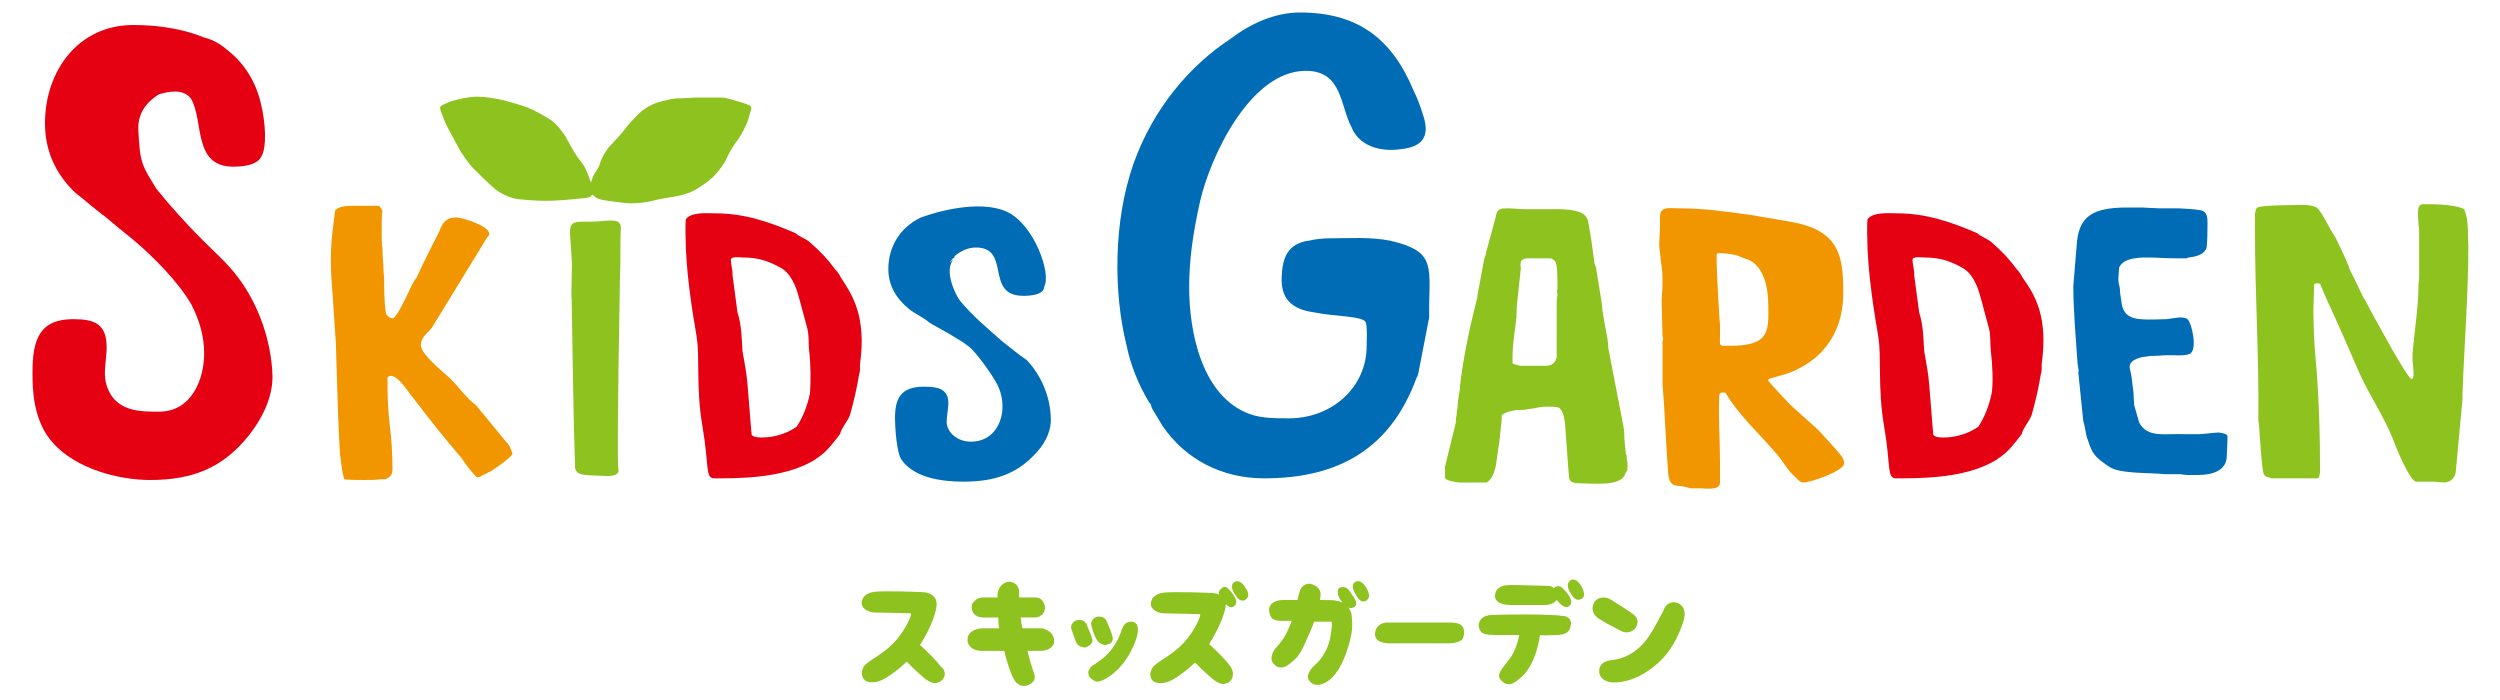
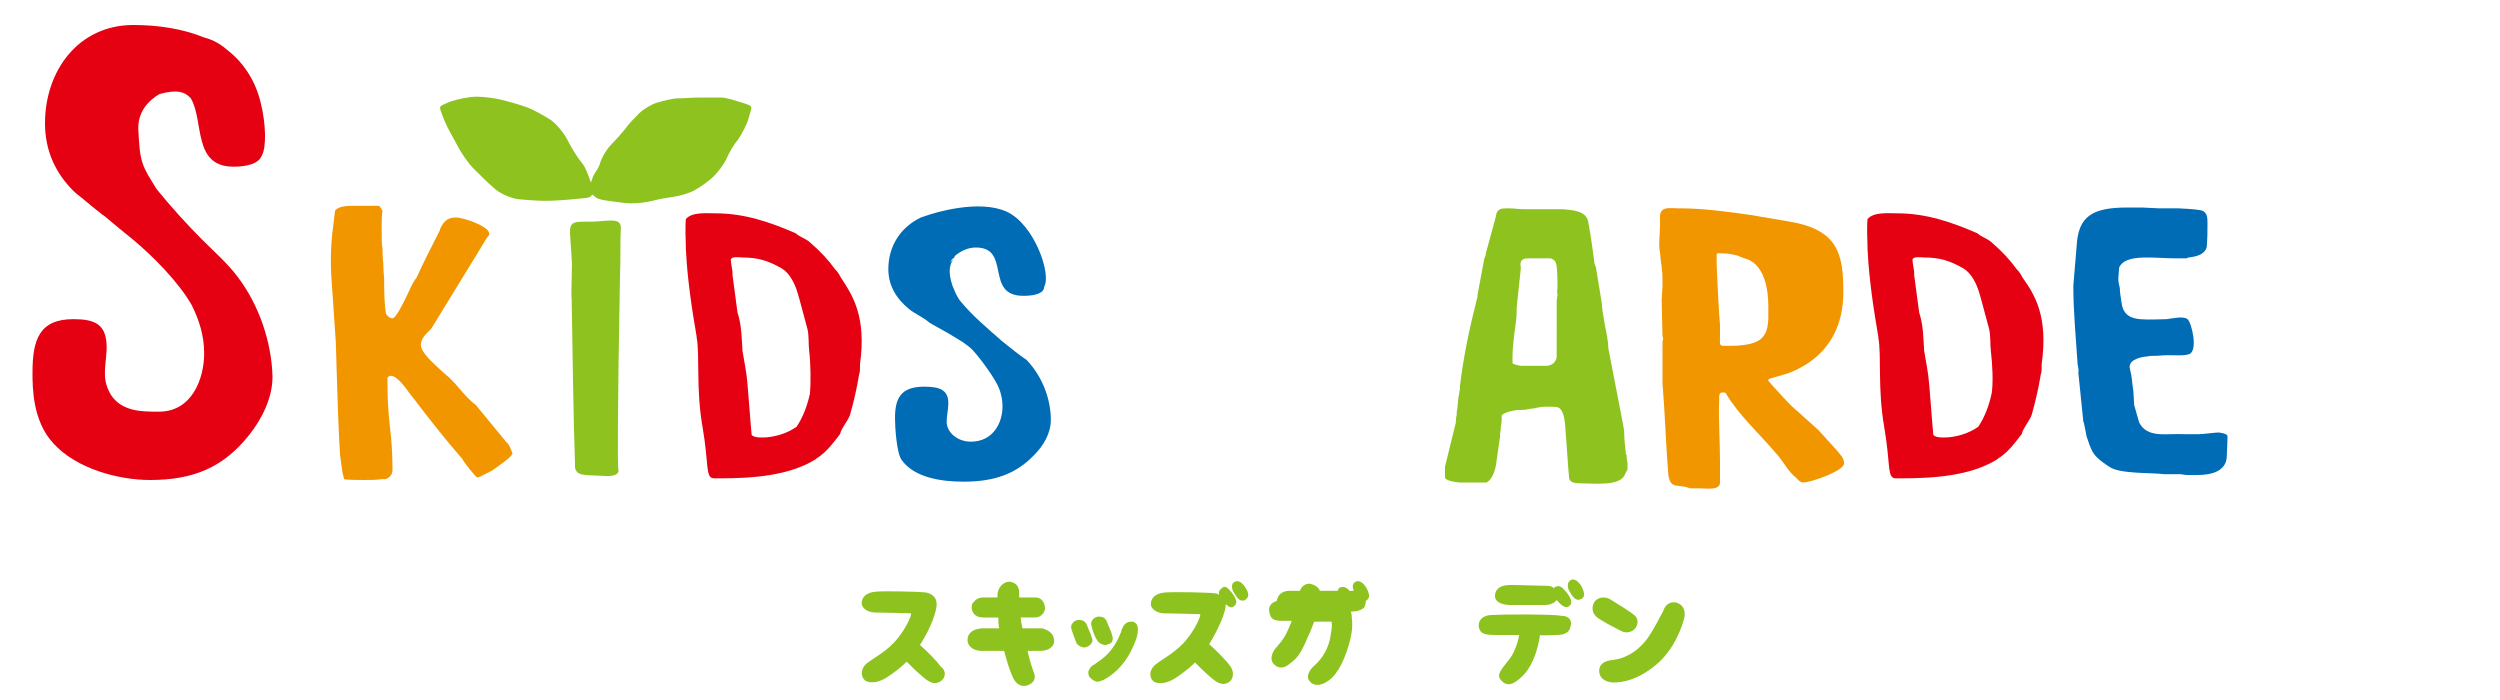
<svg xmlns="http://www.w3.org/2000/svg" id="logo_skids" viewBox="0 0 300 84">
  <style>.st7{fill:#8dc21f}.st23{fill:#8ab928}.st24{fill:#f29600}.st25{fill:#006cb6}.st26{fill:#e50012}</style>
-   <path class="st7" d="M112.8 81.8c-.7.4-1.3.1-2.2-.7-.7-.6-1.3-1.2-1.8-1.7-.9.9-1.8 1.5-2.4 1.9-.8.5-1.6.7-2.3.5-.7-.2-1-1.3-.2-2.1.8-.7 2.6-1.5 3.9-3.2.9-1.1 1.7-2.8 1.5-2.9 0 0-3.6-.1-4.3-.1-.8 0-1.6-.5-1.6-1.1 0-.7.5-1.3 1.7-1.4 1.1-.1 5.4 0 6 .1.6.1 1.3.5 1.3 1.4 0 .8-.6 2.7-2 4.9.8.7 2 1.9 2.5 2.6.7.5.6 1.4-.1 1.8M126.5 77c0 .5-.6 1.1-1.6 1.1h-1.6c.3 1.3.6 2.2.8 2.7.2.6 0 1.1-.7 1.4-.7.3-1.4 0-1.8-.8-.3-.6-.7-1.7-1.1-3.3h-2.8c-.8 0-1.6-.5-1.6-1.3s.6-1.3 1.7-1.4h2.1c-.1-.5-.1-.9-.1-1.3H118c-.8 0-1.3-.4-1.4-1.1 0-.3 0-.6.3-.8.2-.3.6-.5 1-.5h1.8v-.4c.1-.9.7-1.4 1.3-1.5.8 0 1.3.5 1.3 1.3v.6h2c.8 0 1.1.8 1.1 1.3 0 .4-.4 1.1-1.2 1.1h-1.7c0 .5.1.9.2 1.3h2.4c.9.3 1.4.7 1.4 1.6M130.5 77.6c-.1 0-.2.1-.3.1-.4 0-.8-.2-1-.5-.2-.4-.4-1.1-.6-1.6-.1-.3-.1-.6.1-.8.1-.2.3-.3.6-.4h.3c.5 0 .8.4.9.8.2.5.5 1.1.6 1.6 0 .3-.2.6-.6.8m5.9-1.1c-.3.9-1.3 3.7-4 5.1-.3.1-.5.2-.7.2-.3 0-.6-.2-.9-.5-.2-.2-.2-.5-.2-.7.1-.3.3-.7.8-.9l.1-.1c.9-.6 2.1-1.4 3-3.7.2-.7.5-1.3 1.2-1.3h.2c.2 0 .4.2.5.3.2.4.2.9 0 1.6m-5.4-1.3c-.1-.3-.1-.6.1-.8.1-.2.3-.3.6-.4h.3c.5 0 .8.4.9.8.2.5.5 1.1.6 1.6.1.5-.1.8-.5.9-.1 0-.2.1-.3.1-.4 0-.8-.2-1-.5-.4-.6-.6-1.3-.7-1.7M147.8 71.1c.7.9.7 1.4.2 1.7-.3.2-.6 0-.9-.3 0 .8-.7 2.7-2 4.8.8.7 2 1.9 2.5 2.6.5.6.5 1.6-.2 2-.7.4-1.3.1-2.2-.7-.7-.6-1.3-1.2-1.8-1.7-.9.9-1.8 1.5-2.4 1.9-.8.5-1.6.7-2.3.5-.7-.2-1-1.3-.1-2.1.8-.7 2.6-1.5 3.9-3.2.9-1.1 1.7-2.8 1.5-2.9 0 0-3.6-.1-4.3-.1-.8 0-1.6-.5-1.6-1.1 0-.7.5-1.3 1.7-1.4 1.1-.1 5.4 0 6 .1.2 0 .4.1.5.2-.1-.3 0-.6.3-.8.4-.4.7-.1 1.2.5m1.6.9c-.6.3-1-.3-1.4-1-.2-.4-.3-1 .2-1.2.4-.2.9.1 1.3.8.4.6.4 1.1-.1 1.4M162.2 71.3c.7.9.7 1.4.2 1.6-.2.1-.4.1-.6 0 .2.3.4.6.4 1 .1 1.1.2 1.9-.6 4.3-.8 2.3-1.8 3.5-3 3.9-.9.3-1.4-.2-1.6-.6-.2-.5.2-1.2.8-1.7.9-.8 1.7-2.1 1.9-3.7.2-1.2.1-1.2.1-1.5h-2.1c-.2.5-.4 1.1-.7 1.7-1 2.4-1.4 2.7-2.3 3.4-.6.5-1.2.5-1.6.2-.4-.3-.7-.7-.4-1.5.3-.8 1.2-1.2 1.9-2.9.1-.3.3-.6.4-1h-1.2c-.9 0-1.4-.2-1.5-1.2-.1-.9.8-1.3 1.7-1.3h1.7c.1-.3.1-.6.2-.8.2-1 1-1.3 1.5-1.1.6.2 1.3.6 1 1.8v.1c.9 0 1.7 0 2 .1.2 0 .4.1.7.2-.1-.2-.3-.3-.4-.6-.2-.4-.3-1 .1-1.2.6-.2 1 .1 1.4.8m1.7.8c-.6.3-1-.3-1.4-1.1-.2-.4-.3-1 .2-1.2.4-.2.9.1 1.3.8.4.8.4 1.2-.1 1.5M175.7 75.9c0 .3-.1.6-.2.8-.4.4-1.1.5-1.7.5h-7.3c-1.3-.1-1.5-.7-1.5-1.1 0-.8.6-1.4 1.5-1.4h7.3c1 0 1.9.1 1.9 1.2M188.5 75c-.1.4-.1 1.2-1.8 1.2-.2 0-1.7.1-1.9 0 0 0-.4 3.6-2.4 5.2-.9.8-1.6 1-2.3.2-.6-.7.2-1.4 1.1-2.6.7-.9 1.1-2.6 1.1-2.8h-2.7c-1.3 0-1.9-.1-2.1-.8-.2-.6.1-1.6 1.6-1.6 1.5-.1 7.3-.1 8.3.1 1 0 1.2.7 1.1 1.1m-.5-3.9c.7.9.7 1.4.2 1.7-.4.2-.9-.2-1.4-.8-.2.3-.7.6-1.4.6h-4.1c-1 0-1.9-.3-1.9-1.1 0-.7.5-1.3 1.8-1.3 1.4 0 3.6.1 4.5.1.3 0 .6.1.8.3 0-.1.1-.2.2-.2.5-.2.8.1 1.3.7m1.7.8c-.6.3-1-.3-1.4-1-.2-.4-.3-1 .2-1.3.4-.2.9.1 1.3.8.4.8.4 1.3-.1 1.5M191.2 72.5c.2-.6 1-1.1 2-.6 1 .6 2.4 1.5 2.9 1.9.5.4.5 1 .2 1.5s-1.1.8-1.8.4c-.8-.4-2.1-1.1-2.7-1.5-.7-.5-.8-1.1-.6-1.7m10.2-.1c.6.3.9.9.7 1.8-.2.8-1.1 3.7-3.4 5.6-2.2 1.8-3.9 2.1-5.2 2.1-1-.1-1.6-.6-1.6-1.4 0-.7.5-1.2 1.6-1.3 1.1-.1 2.8-.7 4.2-2.6.9-1.3 1.5-2.6 1.9-3.3.3-1 1.2-1.2 1.8-.9" />
+   <path class="st7" d="M112.8 81.8c-.7.4-1.3.1-2.2-.7-.7-.6-1.3-1.2-1.8-1.7-.9.9-1.8 1.5-2.4 1.9-.8.5-1.6.7-2.3.5-.7-.2-1-1.3-.2-2.1.8-.7 2.6-1.5 3.9-3.2.9-1.1 1.7-2.8 1.5-2.9 0 0-3.6-.1-4.3-.1-.8 0-1.6-.5-1.6-1.1 0-.7.5-1.3 1.7-1.4 1.1-.1 5.4 0 6 .1.6.1 1.3.5 1.3 1.4 0 .8-.6 2.7-2 4.9.8.7 2 1.9 2.5 2.6.7.5.6 1.4-.1 1.8M126.5 77c0 .5-.6 1.1-1.6 1.1h-1.6c.3 1.3.6 2.2.8 2.7.2.6 0 1.1-.7 1.4-.7.3-1.4 0-1.8-.8-.3-.6-.7-1.7-1.1-3.3h-2.8c-.8 0-1.6-.5-1.6-1.3s.6-1.3 1.7-1.4h2.1c-.1-.5-.1-.9-.1-1.3H118c-.8 0-1.3-.4-1.4-1.1 0-.3 0-.6.3-.8.2-.3.6-.5 1-.5h1.8v-.4c.1-.9.7-1.4 1.3-1.5.8 0 1.3.5 1.3 1.3v.6h2c.8 0 1.1.8 1.1 1.3 0 .4-.4 1.1-1.2 1.1h-1.7c0 .5.1.9.2 1.3h2.4c.9.3 1.4.7 1.4 1.6M130.5 77.6c-.1 0-.2.1-.3.1-.4 0-.8-.2-1-.5-.2-.4-.4-1.1-.6-1.6-.1-.3-.1-.6.1-.8.1-.2.3-.3.6-.4h.3c.5 0 .8.4.9.8.2.5.5 1.1.6 1.6 0 .3-.2.6-.6.8m5.9-1.1c-.3.9-1.3 3.7-4 5.1-.3.1-.5.2-.7.2-.3 0-.6-.2-.9-.5-.2-.2-.2-.5-.2-.7.1-.3.3-.7.8-.9l.1-.1c.9-.6 2.1-1.4 3-3.7.2-.7.5-1.3 1.2-1.3h.2c.2 0 .4.2.5.3.2.4.2.9 0 1.6m-5.4-1.3c-.1-.3-.1-.6.1-.8.1-.2.3-.3.6-.4h.3c.5 0 .8.4.9.8.2.5.5 1.1.6 1.6.1.5-.1.8-.5.9-.1 0-.2.1-.3.1-.4 0-.8-.2-1-.5-.4-.6-.6-1.3-.7-1.7M147.8 71.1c.7.9.7 1.4.2 1.7-.3.2-.6 0-.9-.3 0 .8-.7 2.7-2 4.8.8.7 2 1.9 2.5 2.6.5.6.5 1.6-.2 2-.7.4-1.3.1-2.2-.7-.7-.6-1.3-1.2-1.8-1.7-.9.9-1.8 1.5-2.4 1.9-.8.5-1.6.7-2.3.5-.7-.2-1-1.3-.1-2.1.8-.7 2.6-1.5 3.9-3.2.9-1.1 1.7-2.8 1.5-2.9 0 0-3.6-.1-4.3-.1-.8 0-1.6-.5-1.6-1.1 0-.7.5-1.3 1.7-1.4 1.1-.1 5.4 0 6 .1.2 0 .4.1.5.2-.1-.3 0-.6.3-.8.4-.4.7-.1 1.2.5m1.6.9c-.6.3-1-.3-1.4-1-.2-.4-.3-1 .2-1.2.4-.2.9.1 1.3.8.4.6.4 1.1-.1 1.4M162.2 71.3c.7.9.7 1.4.2 1.6-.2.1-.4.1-.6 0 .2.3.4.6.4 1 .1 1.1.2 1.9-.6 4.3-.8 2.3-1.8 3.5-3 3.9-.9.3-1.4-.2-1.6-.6-.2-.5.2-1.2.8-1.7.9-.8 1.7-2.1 1.9-3.7.2-1.2.1-1.2.1-1.5h-2.1c-.2.5-.4 1.1-.7 1.7-1 2.4-1.4 2.7-2.3 3.4-.6.5-1.2.5-1.6.2-.4-.3-.7-.7-.4-1.5.3-.8 1.2-1.2 1.9-2.9.1-.3.3-.6.4-1h-1.2c-.9 0-1.4-.2-1.5-1.2-.1-.9.8-1.3 1.7-1.3h1.7c.1-.3.1-.6.2-.8.2-1 1-1.3 1.5-1.1.6.2 1.3.6 1 1.8v.1c.9 0 1.7 0 2 .1.2 0 .4.1.7.2-.1-.2-.3-.3-.4-.6-.2-.4-.3-1 .1-1.2.6-.2 1 .1 1.4.8m1.7.8c-.6.3-1-.3-1.4-1.1-.2-.4-.3-1 .2-1.2.4-.2.9.1 1.3.8.4.8.4 1.2-.1 1.5c0 .3-.1.6-.2.8-.4.4-1.1.5-1.7.5h-7.3c-1.3-.1-1.5-.7-1.5-1.1 0-.8.6-1.4 1.5-1.4h7.3c1 0 1.9.1 1.9 1.2M188.5 75c-.1.4-.1 1.2-1.8 1.2-.2 0-1.7.1-1.9 0 0 0-.4 3.6-2.4 5.2-.9.8-1.6 1-2.3.2-.6-.7.2-1.4 1.1-2.6.7-.9 1.1-2.6 1.1-2.8h-2.7c-1.3 0-1.9-.1-2.1-.8-.2-.6.1-1.6 1.6-1.6 1.5-.1 7.3-.1 8.3.1 1 0 1.2.7 1.1 1.1m-.5-3.9c.7.9.7 1.4.2 1.7-.4.2-.9-.2-1.4-.8-.2.3-.7.6-1.4.6h-4.1c-1 0-1.9-.3-1.9-1.1 0-.7.5-1.3 1.8-1.3 1.4 0 3.6.1 4.5.1.3 0 .6.1.8.3 0-.1.1-.2.2-.2.5-.2.8.1 1.3.7m1.7.8c-.6.3-1-.3-1.4-1-.2-.4-.3-1 .2-1.3.4-.2.9.1 1.3.8.4.8.4 1.3-.1 1.5M191.2 72.5c.2-.6 1-1.1 2-.6 1 .6 2.4 1.5 2.9 1.9.5.4.5 1 .2 1.5s-1.1.8-1.8.4c-.8-.4-2.1-1.1-2.7-1.5-.7-.5-.8-1.1-.6-1.7m10.2-.1c.6.3.9.9.7 1.8-.2.8-1.1 3.7-3.4 5.6-2.2 1.8-3.9 2.1-5.2 2.1-1-.1-1.6-.6-1.6-1.4 0-.7.5-1.2 1.6-1.3 1.1-.1 2.8-.7 4.2-2.6.9-1.3 1.5-2.6 1.9-3.3.3-1 1.2-1.2 1.8-.9" />
  <path class="st23" d="M188.5 57zM195.3 56.4v-.5c0 .2 0 .5-.1.6.1 0 .1 0 .1-.1M188.5 55.9c0 .4 0 .8.1 1.1l-.1-1.1z" />
  <path class="st7" d="M74.2 56.3c-.1-.3-.1-6.8.2-23.3.1-1.9 0-3.8.1-5.7 0-1.3-1.8-.7-3.6-.7s-2.5-.1-2.5 1.2c0 .6.2 2.9.2 3.3.1.3-.1 4.4 0 4.8.1 5.5.2 14.3.4 19.8v.4c.2 1 1 .9 3.3 1 2.3.2 1.9-.8 1.9-.8" />
  <path class="st24" d="M220.2 53.8l-2-2.2-2.9-2.6c-.5-.4-2.6-2.7-3.1-3.3 0-.2 0-.2.3-.3 1.3-.4 2.1-.5 3.4-1.2 3.9-2 5.3-5.5 5.3-9.1 0-4.6-.6-7.5-6.4-8.5l-4.7-.8c-2.8-.4-5.7-.8-8.5-.8h-.3c-.8 0-2.1-.3-2.1 1v1.1c0 1-.2 2.3 0 3.2.1 1.5.3 1.7.3 3.4v.6c0 .2-.1 1.5-.1 1.7 0 .7.1 3.7.1 4.4.1 0 .1.5 0 .5V46c.3 3.6.4 7.3.7 11 .3 1.8 1.1 1 2.6 1.6h1.2c.7 0 2.4.3 2.4-.7v-2.6c0-2.5-.2-4.9-.1-7.3v-.4c0-.3.1-.5.4-.5.2 0 .4 0 .4.1 1.6 2.7 4.1 4.9 6.2 7.4.7.8 1.3 2 2.2 2.7 0 0-.1 0 0 0 .2.2.5.6.9.6.9 0 4.9-1.4 4.9-2.3 0-.7-.7-1.3-1.1-1.8m-12.8-12.3h-.6c-.5 0-.4-.3-.4-1.1V39c-.1-.8-.4-6.7-.4-7.4v-1.1c.1-.2.4-.1.5-.1.8 0 1.4.1 2.1.3.1.1-.1-.1 0 0s1.3.5 1.3.5c2.4 1.2 2.3 5 2.3 6.1v.7c0 .2 0 1.6-.5 2.2-.7 1.3-3.3 1.3-4.3 1.3" />
  <path class="st7" d="M70.7 22.9c0-.1.2-1.1.5-1.8.3-.6.6-.8.8-1.5.2-.7.8-1.7 1.3-2.2.5-.5 1.3-1.4 1.7-1.9.4-.6 1.2-1.4 1.7-1.9s1.5-1.1 2.2-1.3c.7-.2 1.8-.5 2.5-.5s1.8-.1 2.5-.1h2.6c.7 0 1.8.4 2.5.6 1.6.5 1.2.4.8 2-.2.7-.8 1.8-1.2 2.4-.5.6-1.1 1.6-1.4 2.3-.3.7-1 1.6-1.6 2.2-.5.5-1.5 1.2-2.2 1.6-.7.4-1.8.7-2.5.8-.7.1-1.9.3-2.6.5-.7.2-1.9.3-2.6.3-.7 0-1.9-.2-2.7-.3-.7-.1-1.2-.2-1.5-.4-.1-.2-.7-.4-.8-.8" />
  <path class="st7" d="M70.6 23.7c-.4.1-.9.1-1.8.2s-2.4.2-3.3.2c-.9 0-2.4-.1-3.3-.2-.9-.1-2.3-.7-3-1.4-.7-.6-1.8-1.7-2.4-2.3s-1.5-1.9-1.9-2.7c-.4-.8-1.2-2.1-1.6-3.1-.7-1.9-.8-1.5.7-2.2.9-.3 2.3-.6 3.2-.6.9 0 2.3.2 3.1.4.8.2 2.2.6 3 .9.8.3 2 1 2.8 1.5.7.5 1.6 1.6 2 2.4.4.8 1.1 2 1.7 2.7.6.7.9 2 1.3 2.8.1.6.1 1.3-.5 1.4" />
  <path class="st24" d="M60.8 53.1l-3.7-4.5c-.7-.5-1.4-1.3-2-2-.4-.5-.8-.9-1.2-1.3l-.7-.6c-1.1-1-2.7-2.4-2.7-3.3 0-.6.4-1.1.8-1.5.3-.3.5-.5.6-.7l4.9-8c.6-.9 1.5-2.6 1.9-3V28c0-.8-3-1.9-4-1.9-1.1 0-1.5.6-1.8 1.2-.1.1-.1.4-.2.5-.9 1.8-1.9 3.7-2.7 5.5-.2.2-.6.9-.9 1.6-.7 1.5-1.6 3.3-2 3.3-.4 0-.7-.4-.8-.6v-.1c-.1-.5-.2-1.9-.2-3.3v-.5-.2c0-.2-.1-1-.1-1.8-.1-.8-.1-1.7-.1-1.9-.1-.4-.1-1.4-.1-2.2 0-.9 0-1.8.1-2.3-.1-.2-.3-.5-.4-.6H42.6c-.9 0-2 0-2.4.6L40 27c-.2 1.4-.3 2.9-.3 4.3 0 1.8.2 3.6.3 5.4.1 1.5.2 2.9.3 4.4l.1 3.4c.1 3.3.2 6.7.4 10 .1.9.2 1.5.3 2.2l.2.8c.2.1 2.1.1 2.4.1.8 0 1.4 0 2.1-.1h.5c.6-.3.8-.6.8-1.2 0-1.7-.1-3.4-.3-5-.2-1.7-.3-3.4-.3-5.1v-.9c.1-.1.2-.2.4-.2.8 0 1.8 1.5 2.4 2.3l.4.5c1.9 2.5 3.8 4.9 5.8 7.2.1.3 1.6 2.2 1.8 2.2l.3-.1 1.2-.6.2-.1c.7-.5 2.5-1.7 2.5-2.1-.2-.5-.4-1.1-.7-1.3" />
  <path class="st25" d="M120.2 40.9c-1.7-1.5-3.5-3-4.9-4.7-.5-.6-.7-1.2-1-1.9-.6-1.8-.3-2.6.1-3.2l-.4.4c.1-.2.3-.5.6-.7-.1.1-.1.2-.2.2l.2-.3c.7-.6 1.6-1 2.5-1 4.3 0 1 5.8 5.7 5.8.8 0 2.5-.1 2.5-1.1.9-1.5-1.2-7.5-4.5-9s-8.6.1-9.7.5c-.1 0-.2.1-.3.1-.1 0-.2.1-.3.1-2.5 1.2-3.9 3.5-3.9 6.2 0 1.9.9 3.5 2.5 4.8.6.5 1.9 1.1 2.4 1.6.3.2 1.8 1 2.3 1.3.7.4 1.3.8 1.8 1.1l.8.6c.7.6 2.6 3.1 3.3 4.5.4.8.6 1.7.6 2.6 0 1.9-1.1 4.2-3.8 4.2-1.6 0-2.9-1.1-2.9-2.4 0-.7.2-1.5.2-2.2 0-1.6-1-2-2.9-2-2.9 0-3.5 1.5-3.5 3.8 0 1.1.2 4.2.8 5 1.5 2.1 4.7 2.6 7.4 2.6 3.7 0 6.3-.9 8.5-3.2 1.1-1.1 2-2.6 2-4.2 0-2.5-1-5.2-2.9-7.2-.9-.6-2-1.5-3-2.3" />
  <path class="st26" d="M100.9 33.3c-.2-.4-.4-.7-.7-1-.8-1.1-1.7-2.1-3.1-3.3-.5-.4-1.2-.6-1.6-1-3-1.3-6.1-2.4-9.6-2.4-1 0-2.9-.2-3.6.7 0 0-.1.9 0 3.2V29.8c.1 2.2.4 5.4 1.2 10 0 .2.1.4.1.7.4 2.2-.1 6.1.7 10.7.8 4.6.3 6.2 1.4 6.2h.7c3.9 0 8.3-.3 11.5-2.3l.1-.1c.1-.1.2-.1.3-.2 1-.7 1.8-1.8 2.5-2.7.2-.8.9-1.5 1.2-2.3.5-1.8.8-3.1 1.1-4.9.1-.2.1-.6.1-.7v-.5c.8-5.7-.9-8.3-2.3-10.4m-3.7 13.9c-.3 1.4-.8 2.8-1.6 4-1.1.8-2.7 1.3-4.1 1.3-.4 0-1 0-1.3-.3-.1-.9-.4-5.1-.5-6.1-.1-1.4-.4-2.7-.6-4-.1-1.5-.1-3.1-.6-4.6l-.6-4.5v-.4c0-.1-.2-1.1-.2-1.4 0-.5 1.2-.3 1.4-.3 1.9 0 3.1.4 4.7 1.3 1 .6 1.6 1.9 1.9 2.9.2.6 1 3.7 1.2 4.4.2.9.1 1.8.2 2.6.2 1.6.2 3.9.1 5.1M242.7 33.3c-.2-.4-.4-.7-.7-1-.8-1.1-1.7-2.1-3.1-3.3-.5-.4-1.2-.6-1.6-1-3-1.3-6.1-2.4-9.6-2.4-1 0-2.9-.2-3.6.7 0 0-.1.9 0 3.2V29.8c.1 2.2.4 5.4 1.2 10 0 .2.1.4.1.7.4 2.2-.1 6.1.7 10.7.8 4.6.3 6.2 1.4 6.2h.7c3.9 0 8.3-.3 11.5-2.3l.1-.1c.1-.1.2-.1.3-.2 1-.7 1.8-1.8 2.5-2.7.2-.8.9-1.5 1.2-2.3.5-1.8.8-3.1 1.1-4.9.1-.2.1-.6.1-.7v-.5c.8-5.7-.8-8.3-2.3-10.4M239 47.2c-.3 1.4-.8 2.8-1.6 4-1.1.8-2.7 1.3-4.1 1.3-.4 0-1 0-1.3-.3-.1-.9-.4-5.1-.5-6.1-.1-1.4-.4-2.7-.6-4-.1-1.5-.1-3.1-.6-4.6l-.6-4.5v-.4c0-.1-.2-1.1-.2-1.4 0-.5 1.2-.3 1.4-.3 1.9 0 3.1.4 4.7 1.3 1 .6 1.6 1.9 1.9 2.9.2.6 1 3.7 1.2 4.4.2.9.1 1.8.2 2.6.2 1.6.3 3.9.1 5.1" />
-   <path class="st25" d="M166.9 28.9c-2.4-.5-5.1-.3-7.4-.3-.8 0-1.7.1-2.5.3h-.1c-2.3.4-3 1.9-3.1 4.3-.1 2.4.9 3.9 4 4.3 2.4.5 5.8.4 6.1 1.2.2.8.1 2 .1 2.8 0 5.1-4.3 8.7-9.3 8.7-1.6 0-3.3 0-4.7-.5-5.8-2.1-7.3-9.9-7.3-15.2 0-3.5.5-6.7 1.3-10.3 1.2-5.3 6-15.7 12.7-15.7 4.4 0 4.1 4.2 5.5 6.8.8 2 3.1 3 5.9 2.6 2.9-.3 3.5-1.8 2.6-4.3-.3-1-.7-2-1.1-2.8-2.6-6.2-6.7-9.3-13.6-9.3-3 0-5.9 1.3-8.4 3.2-4.7 3.1-9.2 8.2-11.6 15-2.4 6.9-2.4 15.4-.8 21.8.5 2.4 1.4 4.6 2.7 6.8.3.2.2.5.4.8l1.2 2c2.8 4.1 7.2 6.3 12.2 6.3 9 0 15.2-3.6 18.3-12.1.1-.1.2-.5.2-.5l1.3-6.7v-1.5c.1-4.9.5-6.5-4.6-7.7" />
  <path class="st7" d="M195.3 55.9v-.4c-.1-.2-.1-.7-.1-.9-.1 0-.1-.1-.1-.2-.1-.8-.2-1.8-.2-2.6 0-.3-.1-.5-.1-.7l-1.8-9.3c0-.7-.2-1.8-.4-2.7l-.3-1.8-.1-1-.7-4.3s-.1-.1-.1-.2c-.1-.2-.1-.5-.1-.5-.2-1.5-.4-3-.7-4.6-.2-1.4-1.8-1.5-3.2-1.6h-4.5c-1 0-.9-.1-2-.1-.7 0-1.3 0-1.4 1l-1.2 4.4c0 .1 0 .3-.1.4 0 .1-.1.2-.1.3l-.8 4.3v.2c-.9 3.5-1.7 7.2-2.1 10.7v.3l-.2 1.2c0 .2-.1.7-.1 1.2-.1.3-.1.6-.1.8-.1.3-.1.9-.1.9l-1.3 5.3v1.3c0 .4 1.5.6 1.8.6h3.2c.7-.4 1-1.5 1.1-2l.5-3.5v-.3c0-.1.1-.5.1-.9.1-.5.1-.9.1-1v-.3c.1-.4 1.6-.7 1.9-.7.1 0 1.1 0 1.2-.1l.8-.1c.4-.1.9-.2 1.5-.2.2 0 1.2 0 1.4.1.6.3.7 1.3.8 1.9l.4 5.5.1 1.1c.1.4.4.6 1.4.6 1.5 0 4.8.4 5.3-1.1.3-.5.3-.7.3-1m-8.5-19.8V42.9c-.1.5-.5 1-1.3 1h-2.9c-.3 0-1-.2-1.1-.3v-.7c0-.9.1-1.8.2-2.7.1-.9.3-1.9.3-2.8v-.5l.5-4.7c-.1-.7-.1-1.2.9-1.2h2.4c.2 0 .4 0 .5.1.4.3.6.1.6 3.5-.1.4 0 .5 0 .9 0-.1-.1.5-.1.6" />
  <path class="st25" d="M266.2 51.9c-.3 0-1.9.2-2.3.2h-1.8c-2.3-.1-4.4.5-5.4-1.4-.1-.3-.5-1.8-.6-2.1 0-.1-.1-1.5-.1-1.7-.2-1.2-.1-1.4-.4-2.6-.3-1 1-1.4 1.8-1.5h.1c.6-.1.4-.1 1-.1h.3c2.1-.2 2.9.1 3.9-.2 1.1-.4.3-3.8-.2-4.2-.5-.4-1.7-.1-2.5 0-.8 0-2.1.1-3.2 0s-2-.5-2.2-1.9c0-.1-.2-1.2-.2-1.4 0-.8-.2-.8-.2-1.6 0-.2.1-1.1.1-1.3.5-1.1 2.1-1.2 3.4-1.2 1.1 0 2.2.1 3.4.1h1.3c.1 0 .1-.1.2-.1.9-.1 1.9-.3 2.2-1.2.1-1.1.1-1.9.1-2.9 0-.7 0-1.5-1-1.6-.5-.1-2.3-.2-2.5-.2h-2.3c-.2 0-1.9-.1-2.1-.1h-1.7c-4.3 0-5.9 1.1-6.1 4.6l-.4 4.8c0 3 .3 6.2.5 9.2 0 .4.2.8.1 1.2.1.9.5 5 .6 5.9.1.1.3 1.4.4 1.8.2.5.4 1.4.9 2.1.5.7 1.8 1.5 1.8 1.5 1.2.9 5.1.7 6.6.9h1.8c.4 0 .6.1 1 .1h1.2c1.8 0 3.3-.5 3.5-2 0 0 .1-1.7.1-2.7-.1-.3-1-.4-1.1-.4" />
-   <path class="st7" d="M295.7 25.1c-.9-.5-3.2-.6-4.2-.6h-.7c-.7 0-.7.7-.6 2.1 0 .4.1.7.1 1.1v5.7c-.1.6-.1 1.2-.1 1.8-.1 2.7-.8 6.9-.7 8 .1 1.1.4 3.1-.5 1.9-1.2-1.7-4.1-7-5.2-9.1-.1-.1-.1-.2-.2-.3-.6-1.3-1.2-2.5-1.7-3.5v-.1c-.4-1-.9-2.1-1.4-3.1-.2-.5-.5-.9-.8-1.4-.9-1.7-1.4-2.5-1.7-2.7-.6-.3-1.2-.3-1.8-.3-.5 0-4.8 0-5.3.3-.2.1-.2.4-.3.7V28c0 7.5.5 14.9.4 22.4 0 .2.1.5.1.9.1 1.4.3 4.7.5 5.4.1.4.4.6.8.6l.1.1h5.6c.4-.1.3-1.4.3-1.7 0-3.2-.1-6.6-.3-9.7 0-.5-.4-4.8-.4-5.3 0-.2-.1-2.5-.1-3.3 0-.5.1-2.8.1-3.3.1-.1.3-.1.4-.1.4 0 .3.1.5.5l.5 1.2c1.4 3 2.7 6 4 9 1.2 2.7 3 5.3 4.1 8.1.2.6 1.9 4.8 2.7 5h2.2c.1 0 1.1.1 1.2.1.9 0 1.4-.8 1.4-1.4l.8-8.6v-.6c.2-5.9.7-11.9.7-17.7-.1-1.6.1-3.1-.5-4.5" />
  <path class="st26" d="M28.5 33.2c-1.2-1.6-2.8-3-4.2-4.4-1.9-1.9-3.8-4-5.5-6.1-1.8-2.9-2-3.1-2.2-7.1-.1-2.2 1.2-3.5 2.5-4.3 2.1-.6 3.1-.3 3.8.5 1.6 2.7.2 8.2 5.1 8.2.9 0 2.7-.1 3.3-1.1 0-.1.1-.1.1-.2.6-1 .5-3.9-.1-6.3-.6-2.6-2-4.8-3.9-6.3-.8-.7-1.7-1.3-2.9-1.6C21.8 3.4 18.8 3 16 3 9.4 3 5.4 8.5 5.4 14.8c0 3.2 1.2 5.9 3.4 8.1.3.3.7.6 1.2 1 .6.5 1.3 1.1 2.1 1.7l.1.1c.1.1.2.1.3.2 1.2 1 2.5 2.1 3.4 2.8 2.4 2 5.5 5.1 7.1 7.9.9 1.8 1.5 3.7 1.5 5.8 0 3.1-1.5 7-5.4 7-2.2 0-5.5.1-6.4-3.5-.3-1.2.1-3 .1-4.2 0-2.8-1.4-3.4-4-3.4-4.1 0-4.9 2.5-4.9 6.4 0 1.8 0 5.8 2.5 8.5 2.8 3.1 7.9 4.4 11.6 4.4 5.2 0 8.8-1.5 11.9-5.4 1.5-1.9 2.8-4.4 2.8-7-.1-4.1-1.6-8.6-4.2-12" />
</svg>